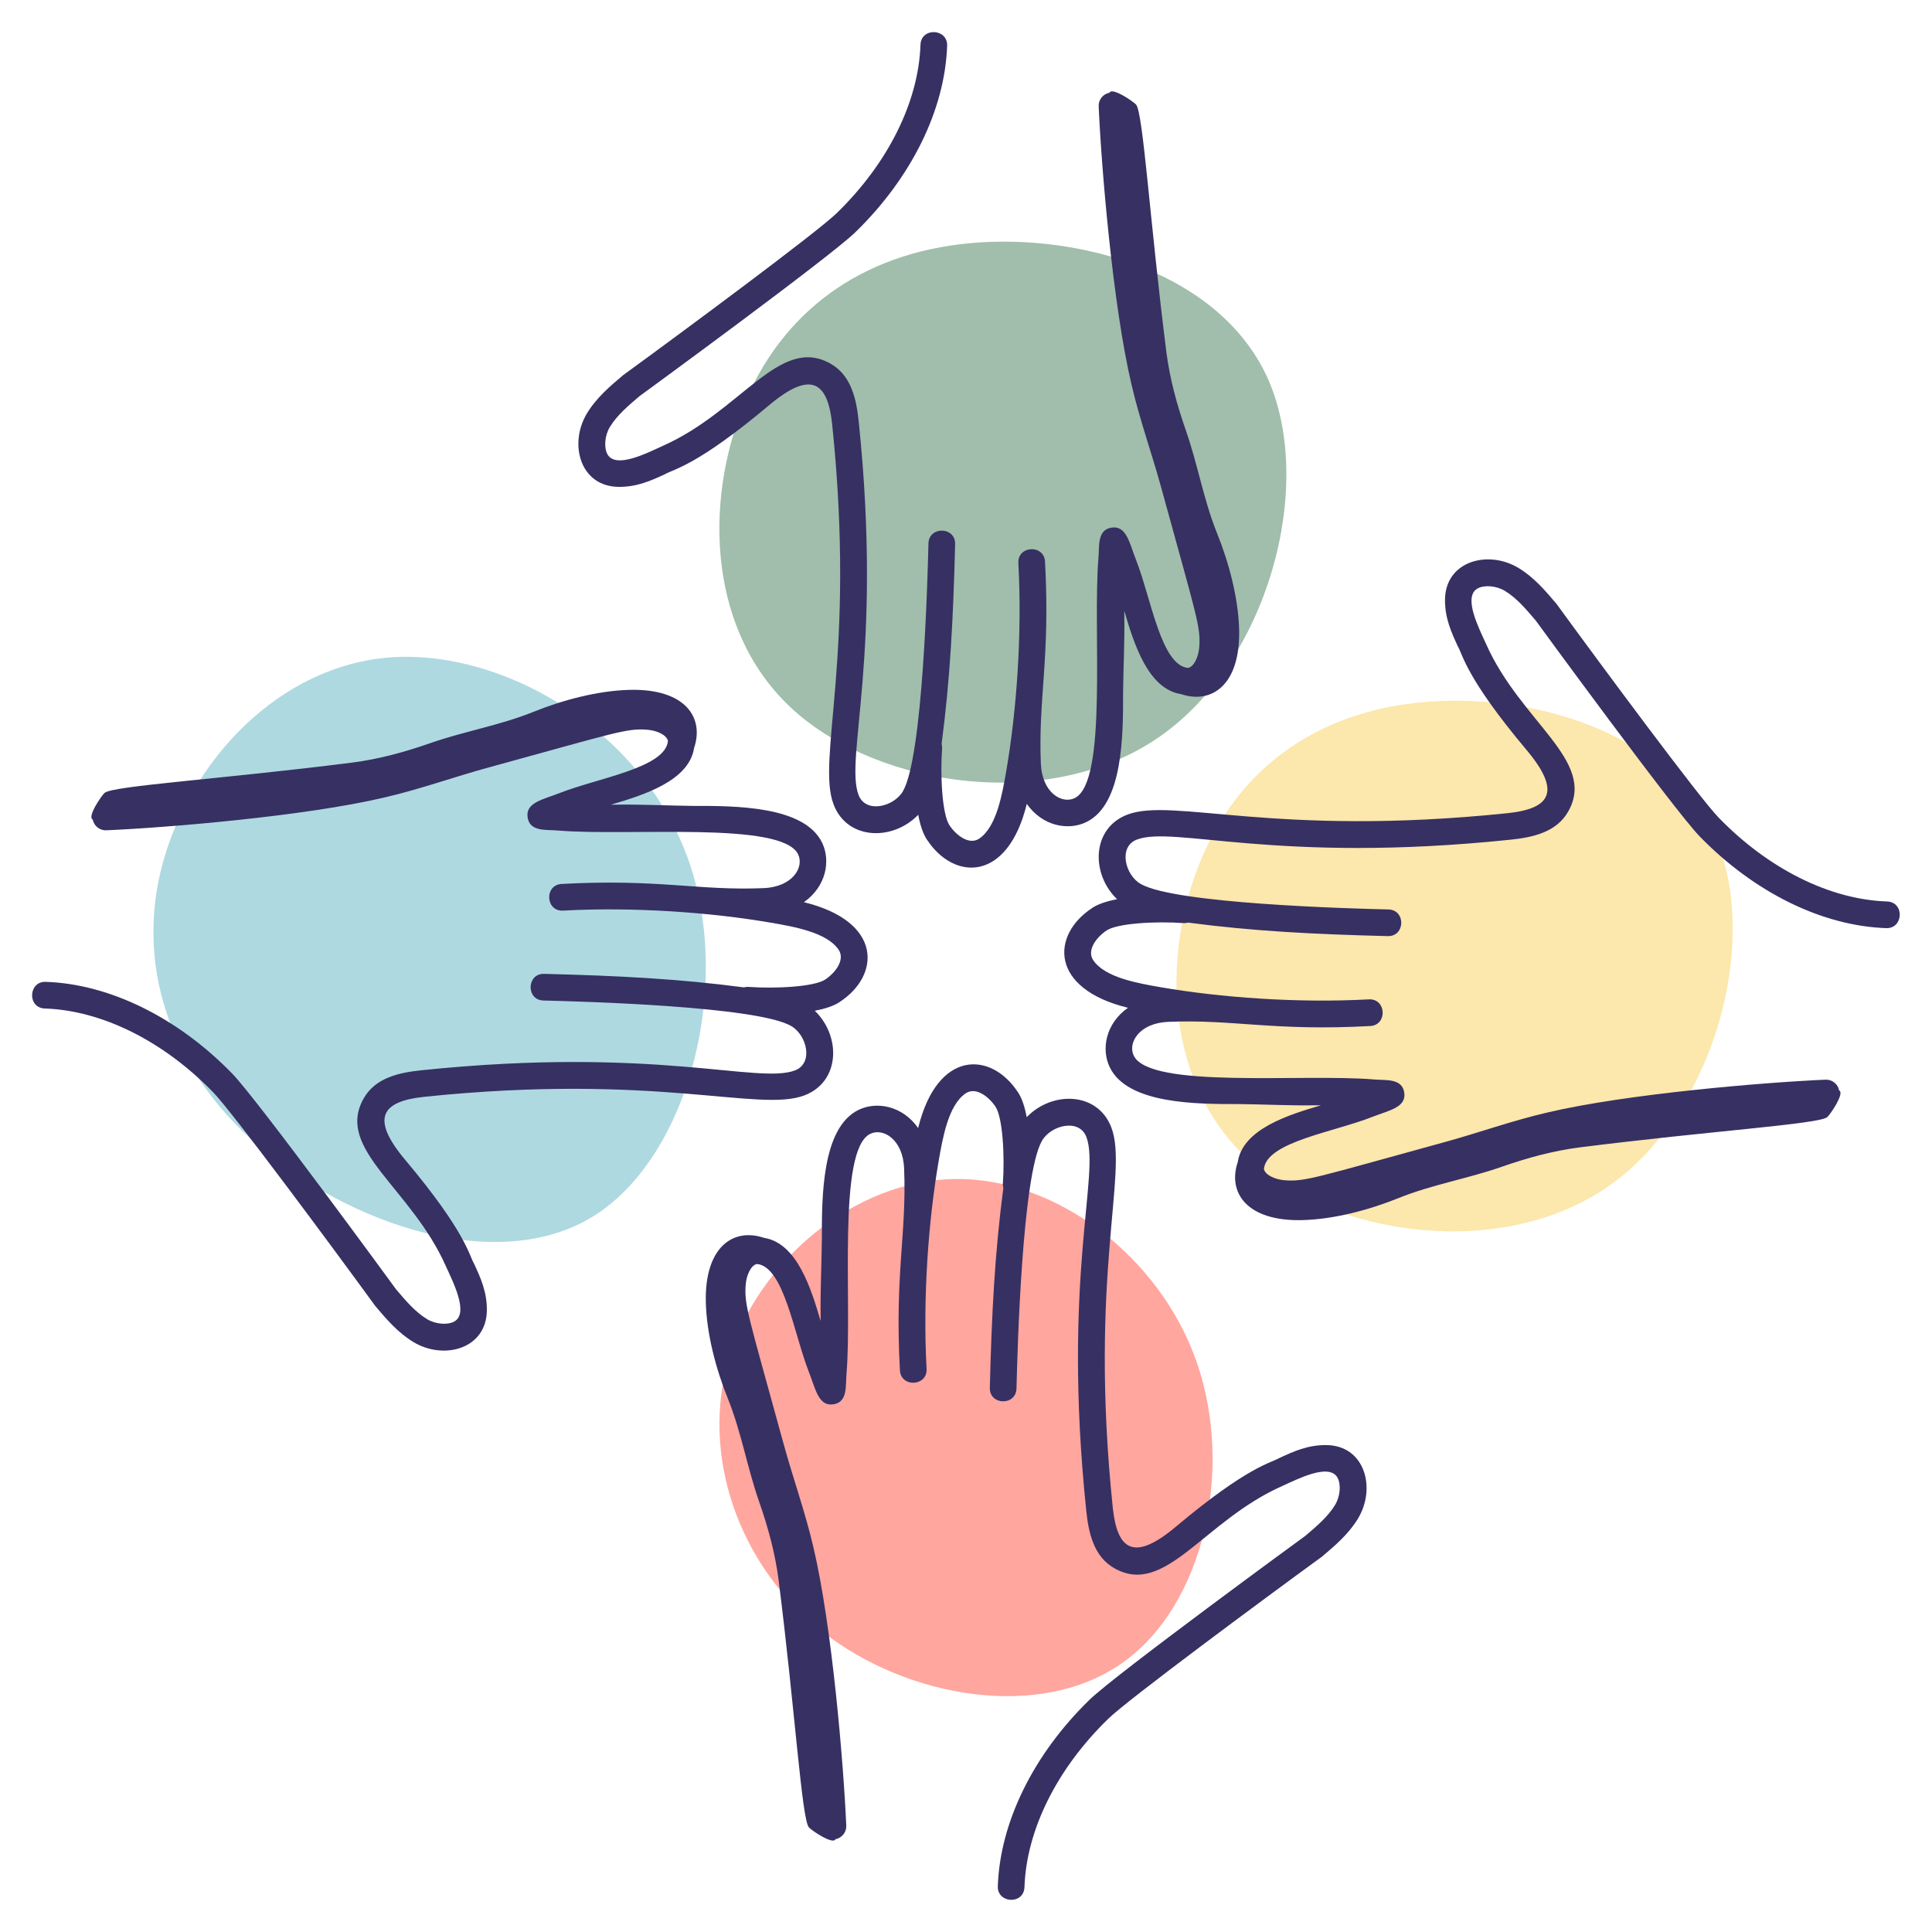
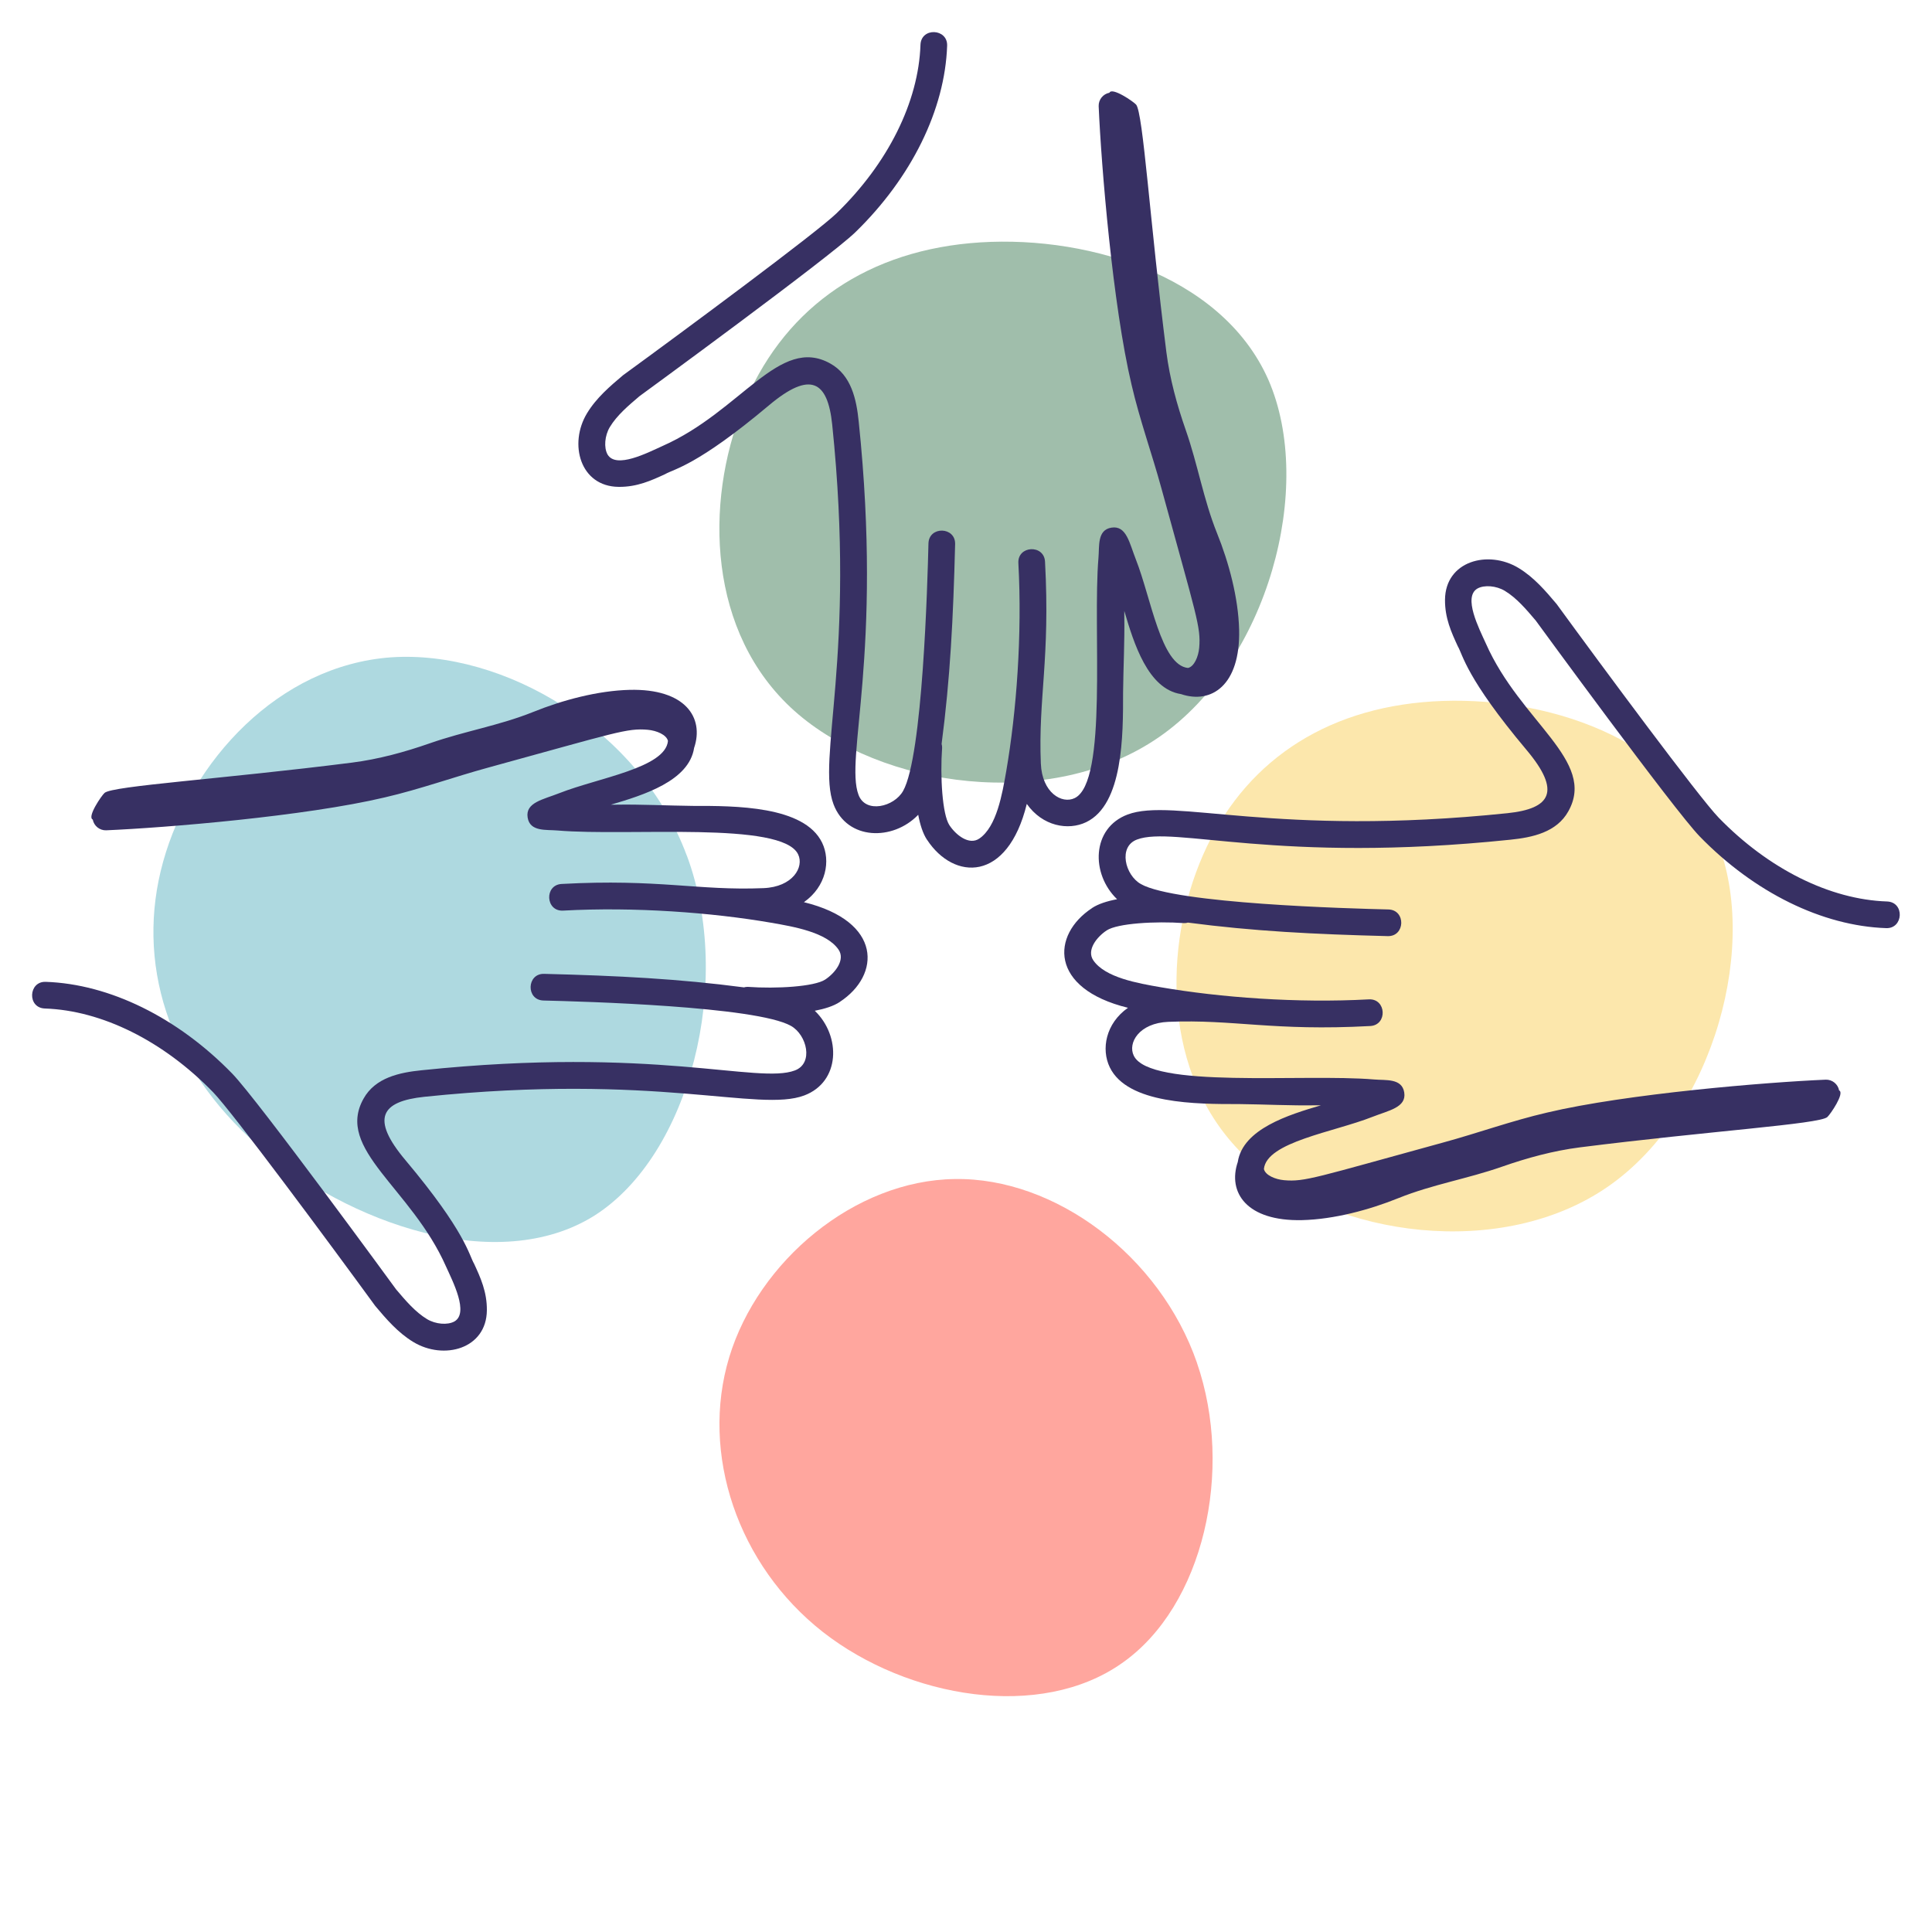
<svg xmlns="http://www.w3.org/2000/svg" id="Layer_1" viewBox="0 0 300 300">
  <defs>
    <style>.cls-1{fill:#ffa69e;}.cls-1,.cls-2,.cls-3,.cls-4,.cls-5{stroke-width:0px;}.cls-2{fill:#fce7ac;}.cls-3{fill:#373063;}.cls-4{fill:#a0beab;}.cls-5{fill:#aed9e0;}</style>
  </defs>
  <path class="cls-4" d="M196.95,58.97c7.27,16.64-.07,43.77-16.94,55.46-16.86,11.69-43.24,7.94-56.66-4.05-13.49-12.07-13.94-32.3-8.02-47.06,5.92-14.76,18.21-23.98,35.3-25.56,17.09-1.57,38.97,4.57,46.32,21.21Z" />
  <path class="cls-1" d="M185.86,211.62c5.76,16.66,1.05,37.77-11.64,46.63-12.63,8.92-33.19,5.51-46.44-4.83-13.25-10.4-19.07-27.68-14.55-42.66,4.52-14.92,19.44-27.49,35.05-27.68,15.54-.25,31.83,11.89,37.59,28.55Z" />
  <path class="cls-5" d="M106.66,132.87c7.27,19.56.52,46.47-14.39,55.91-14.99,9.37-38.15,1.27-52.24-10.94-14.01-12.22-19.04-28.48-14.69-44.07,4.35-15.59,17.91-30.43,35.37-31.7,17.46-1.2,38.67,11.17,45.94,30.8Z" />
  <path class="cls-2" d="M266.31,129.84c7.13,16.32-.07,42.94-16.62,54.41-16.54,11.47-42.42,7.79-55.58-3.97-13.23-11.84-13.68-31.69-7.87-46.17,5.81-14.48,17.87-23.53,34.63-25.07,16.76-1.54,38.23,4.49,45.44,20.81Z" />
-   <path class="cls-3" d="M158.05,169.58c-4.15-6.33-12.49-6.65-15.48,5.58-2.44-3.47-6.43-4.18-9.23-2.83-5.74,2.77-5.73,13.52-5.72,20.09-.04,3.9-.26,8.04-.19,11.98v.73c-1.48-5.03-3.67-12.13-8.81-12.92-4.72-1.6-9.22,1.37-9.02,9.99.12,4.96,1.6,10.47,3.43,14.99,2.12,5.28,2.98,10.66,4.86,16.03,1.37,3.92,2.48,7.97,3.01,12.12,2.55,20.13,3.6,37.16,4.7,38.41.41.47,3.74,2.75,4.14,1.84.99-.19,1.7-1.07,1.67-2.08-.4-9.29-2.18-30.91-5.11-43.27-1.28-5.52-3.17-10.71-4.64-16.1-5.45-19.87-6.14-21.51-5.86-24.73.12-1.37.77-2.93,1.74-3.14,4.2.42,5.72,10.83,8.09,16.84,1,2.52,1.45,5.32,3.79,4.95,2.25-.35,1.86-2.9,2.02-4.66.94-11.13-1.5-34.84,3.7-37.34,1.98-.96,5.07.83,5.25,5.38.42,10.17-1.47,16.23-.65,31.34.15,2.71,4.28,2.51,4.14-.22-.61-11.11.3-23.14,1.88-32.3.62-3.57,1.49-8.64,4.18-10.48,1.6-1.09,3.65.56,4.65,2.08,1.1,1.68,1.45,7.55,1.13,12.02-.01.21.03.4.08.59-1.33,10.11-1.81,19.5-2.1,31.02-.08,2.73,4.07,2.85,4.14.11.15-6.14.89-33.03,3.94-38.43,1.39-2.47,5.82-3.56,6.92-.6,2.16,5.74-3.8,21.72-.03,57.96.35,3.43,1.14,7.19,4.41,9.01,7.89,4.43,13.82-7.4,26.07-12.81,2.34-1.06,7.2-3.57,8.52-1.31.6,1.07.44,2.93-.35,4.25-1.11,1.84-2.89,3.34-4.62,4.81-.17.12-29.43,21.49-33.51,25.45-8.72,8.48-13.91,19.04-14.25,28.96-.1,2.69,4.04,2.9,4.14.14.3-8.87,5.04-18.4,13.01-26.14,3.06-2.98,23.67-18.24,33.18-25.17,2-1.69,4.14-3.5,5.6-5.92,2.85-4.72,1.08-11.35-4.92-11.41-2.87-.03-5.08.99-7.23,1.98-1.35.8-4.91,1.27-16.1,10.67-6.49,5.46-9.13,3.75-9.83-2.95-3.75-36.15,2.46-51.9-.21-58.99-2.11-5.6-9.21-5.73-13.15-1.63-.29-1.53-.72-2.91-1.37-3.89h0Z" />
  <path class="cls-3" d="M130.41,155.57c6.33-4.15,6.65-12.49-5.58-15.48,3.47-2.44,4.18-6.43,2.83-9.23-2.77-5.74-13.52-5.73-20.09-5.72-3.9-.04-8.04-.26-11.98-.19h-.73c5.03-1.48,12.13-3.67,12.92-8.81,1.6-4.72-1.37-9.22-9.99-9.02-4.96.12-10.47,1.6-14.99,3.43-5.28,2.12-10.66,2.98-16.03,4.86-3.92,1.37-7.97,2.48-12.12,3.01-20.13,2.55-37.16,3.6-38.41,4.7-.47.41-2.75,3.74-1.84,4.14.19.99,1.07,1.7,2.08,1.67,9.29-.4,30.91-2.18,43.27-5.11,5.52-1.28,10.71-3.17,16.1-4.64,19.87-5.45,21.51-6.14,24.73-5.86,1.37.12,2.93.77,3.14,1.74-.42,4.2-10.83,5.72-16.84,8.09-2.52,1-5.32,1.45-4.95,3.79.35,2.25,2.9,1.86,4.66,2.02,11.13.94,34.84-1.5,37.34,3.7.96,1.98-.83,5.07-5.38,5.25-10.17.42-16.23-1.47-31.34-.65-2.71.15-2.51,4.28.22,4.14,11.11-.61,23.14.3,32.3,1.88,3.57.62,8.64,1.49,10.48,4.18,1.09,1.6-.56,3.65-2.08,4.65-1.68,1.1-7.55,1.45-12.02,1.13-.21-.01-.4.03-.59.08-10.11-1.33-19.5-1.81-31.02-2.1-2.73-.08-2.85,4.07-.11,4.14,6.14.15,33.03.89,38.43,3.94,2.47,1.39,3.56,5.82.6,6.92-5.74,2.16-21.72-3.8-57.96-.03-3.43.35-7.19,1.14-9.01,4.41-4.43,7.89,7.4,13.82,12.81,26.07,1.06,2.34,3.57,7.2,1.31,8.52-1.07.6-2.93.44-4.25-.35-1.84-1.11-3.34-2.89-4.81-4.62-.12-.17-21.49-29.43-25.45-33.51-8.48-8.72-19.04-13.91-28.96-14.25-2.69-.1-2.9,4.04-.14,4.14,8.87.3,18.4,5.04,26.14,13.01,2.98,3.06,18.24,23.67,25.17,33.18,1.69,2,3.5,4.14,5.92,5.6,4.72,2.85,11.35,1.08,11.41-4.92.03-2.87-.99-5.08-1.98-7.23-.8-1.35-1.27-4.91-10.67-16.1-5.46-6.49-3.75-9.13,2.95-9.83,36.15-3.75,51.9,2.46,58.99-.21,5.6-2.11,5.73-9.21,1.63-13.15,1.53-.29,2.91-.72,3.89-1.37h0Z" />
  <path class="cls-3" d="M143.96,130.41c4.15,6.33,12.49,6.65,15.48-5.58,2.44,3.47,6.43,4.18,9.23,2.83,5.74-2.77,5.73-13.52,5.72-20.09.04-3.9.26-8.04.19-11.98v-.73c1.48,5.03,3.67,12.13,8.81,12.92,4.72,1.6,9.22-1.37,9.02-9.99-.12-4.96-1.6-10.47-3.43-14.99-2.12-5.28-2.98-10.66-4.86-16.03-1.37-3.92-2.48-7.97-3.01-12.12-2.55-20.13-3.6-37.16-4.7-38.41-.41-.47-3.74-2.75-4.14-1.84-.99.19-1.7,1.07-1.67,2.08.4,9.29,2.18,30.91,5.11,43.27,1.28,5.52,3.17,10.71,4.64,16.1,5.45,19.87,6.14,21.51,5.86,24.73-.12,1.37-.77,2.93-1.74,3.14-4.2-.42-5.72-10.83-8.09-16.84-1-2.52-1.45-5.32-3.79-4.95-2.25.35-1.86,2.9-2.02,4.66-.94,11.13,1.5,34.84-3.7,37.34-1.98.96-5.07-.83-5.25-5.38-.42-10.17,1.47-16.23.65-31.34-.15-2.71-4.28-2.51-4.14.22.61,11.11-.3,23.14-1.88,32.3-.62,3.57-1.49,8.64-4.18,10.48-1.6,1.09-3.65-.56-4.65-2.08-1.1-1.68-1.45-7.55-1.13-12.02.01-.21-.03-.4-.08-.59,1.33-10.11,1.81-19.5,2.1-31.02.08-2.73-4.07-2.85-4.14-.11-.15,6.14-.89,33.03-3.94,38.43-1.39,2.47-5.82,3.56-6.92.6-2.16-5.74,3.8-21.72.03-57.96-.35-3.43-1.14-7.19-4.41-9.01-7.89-4.43-13.82,7.4-26.07,12.81-2.34,1.06-7.2,3.57-8.52,1.31-.6-1.07-.44-2.93.35-4.25,1.11-1.84,2.89-3.34,4.62-4.81.17-.12,29.43-21.49,33.51-25.45,8.72-8.48,13.91-19.04,14.25-28.96.1-2.69-4.04-2.9-4.14-.14-.3,8.87-5.04,18.4-13.01,26.14-3.06,2.98-23.67,18.24-33.18,25.17-2,1.69-4.14,3.5-5.6,5.92-2.85,4.72-1.08,11.35,4.92,11.41,2.87.03,5.08-.99,7.23-1.98,1.35-.8,4.91-1.27,16.1-10.67,6.49-5.46,9.13-3.75,9.83,2.95,3.75,36.15-2.46,51.9.21,58.99,2.11,5.6,9.21,5.73,13.15,1.63.29,1.53.72,2.91,1.37,3.89h0Z" />
  <path class="cls-3" d="M169.57,141.01c-6.33,4.15-6.65,12.49,5.58,15.48-3.47,2.44-4.18,6.43-2.83,9.23,2.77,5.74,13.52,5.73,20.09,5.72,3.9.04,8.04.26,11.98.19h.73c-5.03,1.48-12.13,3.67-12.92,8.81-1.6,4.72,1.37,9.22,9.99,9.02,4.96-.12,10.47-1.6,14.99-3.43,5.28-2.12,10.66-2.98,16.03-4.86,3.92-1.37,7.97-2.48,12.12-3.01,20.13-2.55,37.16-3.6,38.41-4.7.47-.41,2.75-3.74,1.84-4.14-.19-.99-1.07-1.7-2.08-1.67-9.29.4-30.91,2.18-43.27,5.11-5.52,1.28-10.71,3.17-16.1,4.64-19.87,5.45-21.51,6.14-24.73,5.86-1.37-.12-2.93-.77-3.14-1.74.42-4.2,10.83-5.72,16.84-8.09,2.52-1,5.32-1.45,4.95-3.79-.35-2.25-2.9-1.86-4.66-2.02-11.13-.94-34.84,1.5-37.34-3.7-.96-1.98.83-5.07,5.38-5.25,10.17-.42,16.23,1.47,31.34.65,2.71-.15,2.51-4.28-.22-4.14-11.11.61-23.14-.3-32.3-1.88-3.57-.62-8.64-1.49-10.48-4.18-1.09-1.6.56-3.65,2.08-4.65,1.68-1.1,7.55-1.45,12.02-1.13.21.01.4-.03.59-.08,10.11,1.33,19.5,1.81,31.02,2.1,2.73.08,2.85-4.07.11-4.14-6.14-.15-33.03-.89-38.43-3.94-2.47-1.39-3.56-5.82-.6-6.92,5.74-2.16,21.72,3.8,57.96.03,3.43-.35,7.19-1.14,9.01-4.41,4.43-7.89-7.4-13.82-12.81-26.07-1.06-2.34-3.57-7.2-1.31-8.52,1.07-.6,2.93-.44,4.25.35,1.84,1.11,3.34,2.89,4.81,4.62.12.17,21.49,29.43,25.45,33.51,8.48,8.72,19.04,13.91,28.96,14.25,2.69.1,2.9-4.04.14-4.14-8.87-.3-18.4-5.04-26.14-13.01-2.98-3.06-18.24-23.67-25.17-33.18-1.69-2-3.5-4.14-5.92-5.6-4.72-2.85-11.35-1.08-11.41,4.92-.03,2.87.99,5.08,1.98,7.23.8,1.35,1.27,4.91,10.67,16.1,5.46,6.49,3.75,9.13-2.95,9.83-36.15,3.75-51.9-2.46-58.99.21-5.6,2.11-5.73,9.21-1.63,13.15-1.53.29-2.91.72-3.89,1.37h0Z" />
</svg>